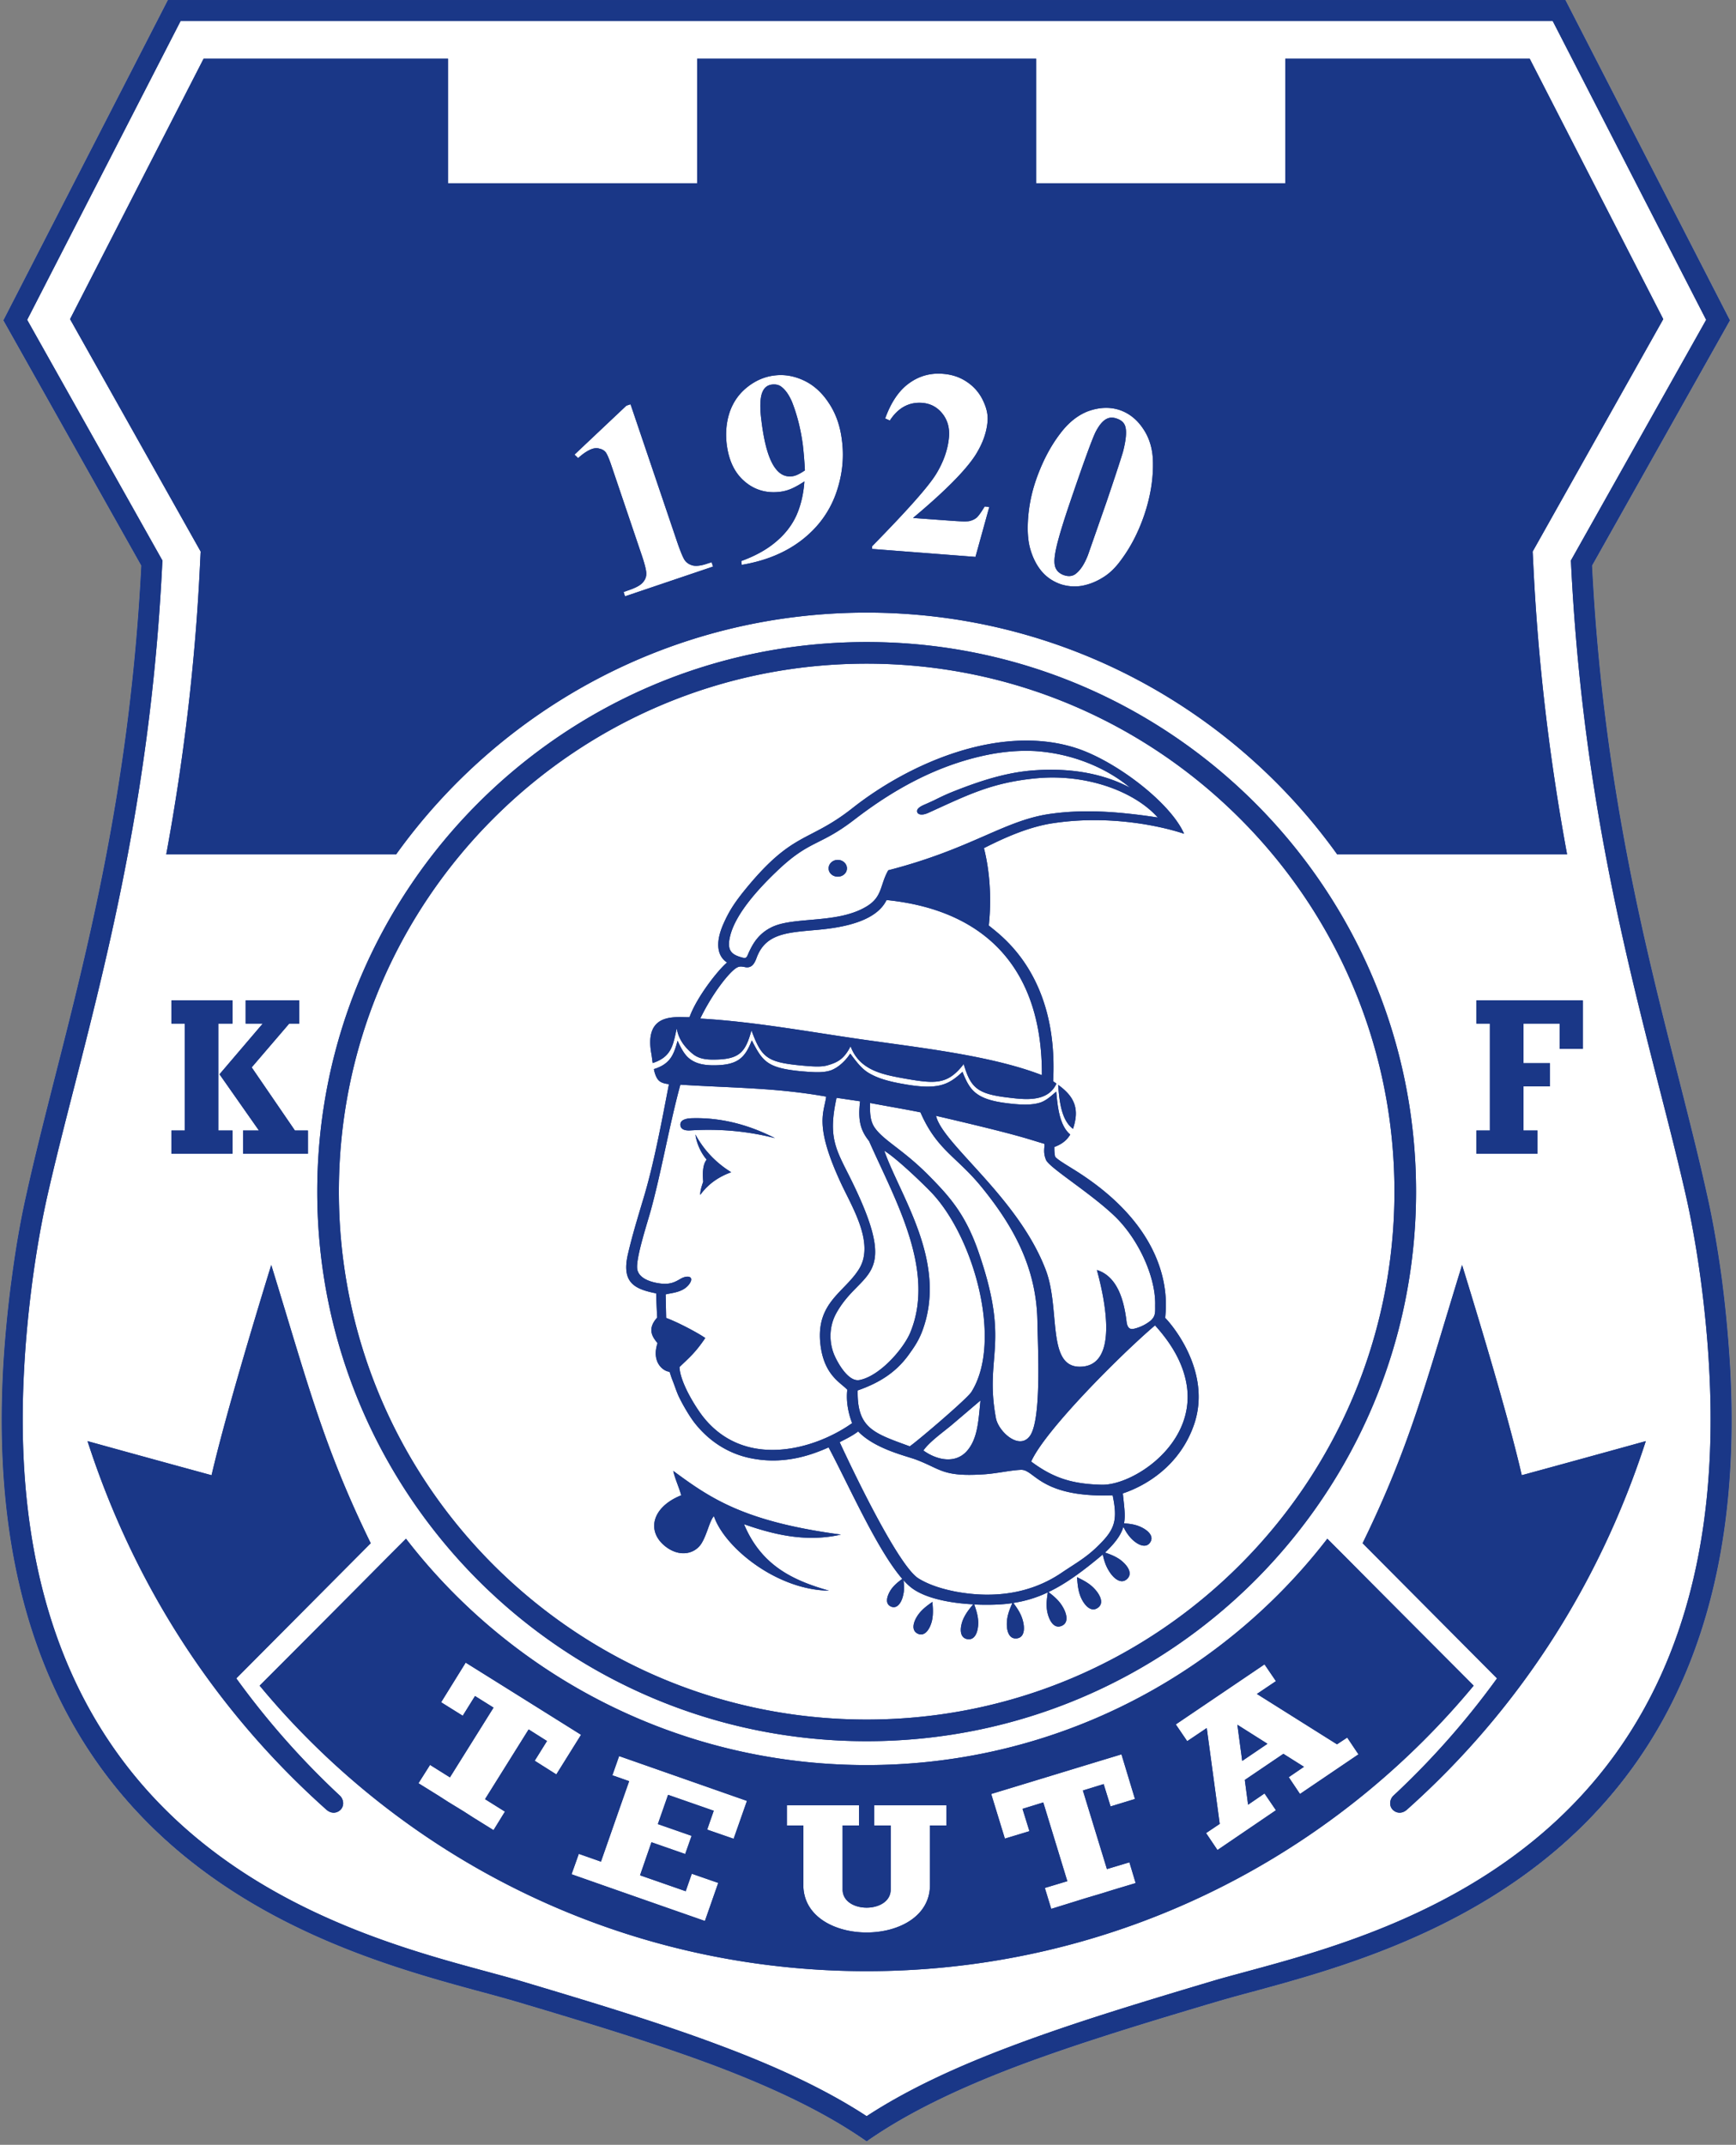
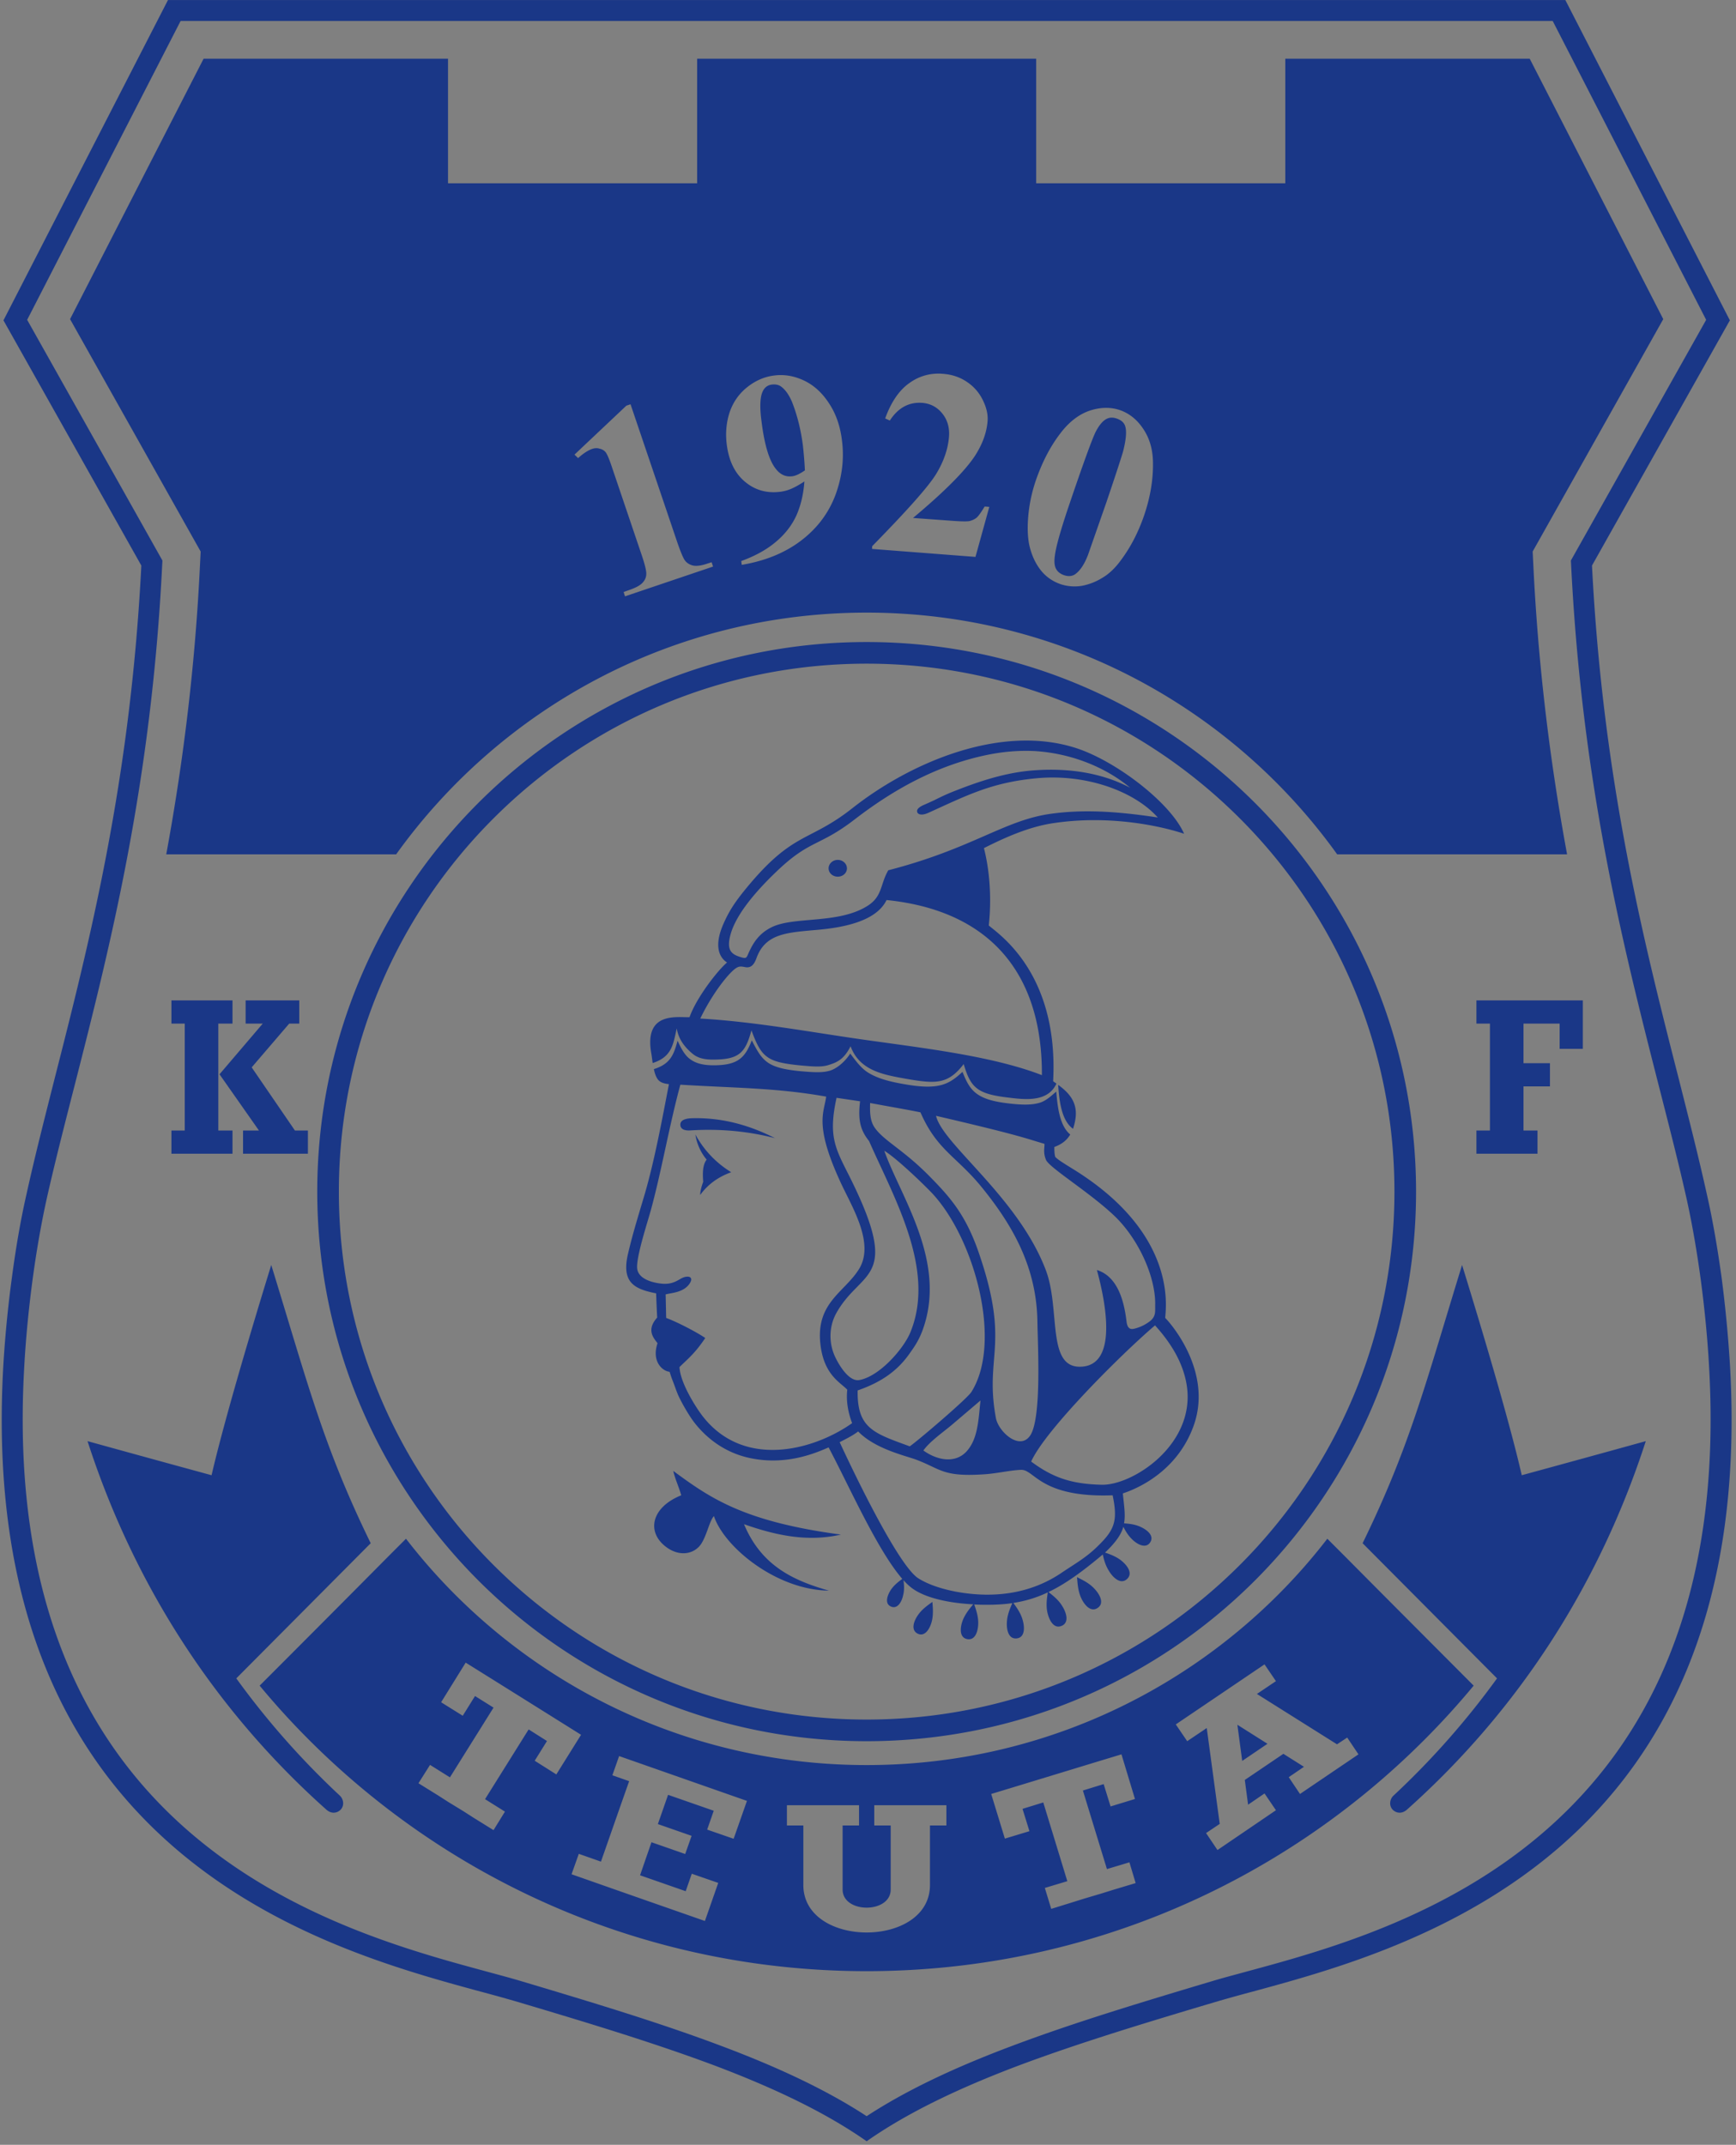
<svg xmlns="http://www.w3.org/2000/svg" width="285" height="352" fill="none">
  <rect width="100%" height="100%" fill="#808080" stroke="none" />
  <g clip-path="url(#a)">
-     <path fill="#fff" d="M117.374 339.009c9.542 3.607 18.062 7.611 24.906 12.41 6.844-4.799 15.364-8.803 24.906-12.41 10.082-3.777 21.356-7.185 33.028-10.65 1.591-.454 3.408-.965 5.453-1.505l.031-.009c25.83-7.018 82.864-22.516 78.322-102.654-.255-4.317-.71-9.372-1.391-14.569-.625-4.487-1.392-9.116-2.386-13.489-1.3-5.889-2.773-11.704-4.327-17.838l-.33-1.303c-5.709-22.379-12.439-48.819-14.228-84.176l22.634-40.241L256.984.008H27.576L.568 52.575l11.317 20.12 11.317 20.121c-1.789 35.357-8.52 61.797-14.228 84.176-1.675 6.617-3.266 12.836-4.657 19.141-.994 4.373-1.761 9.002-2.357 13.489a194.316 194.316 0 0 0-1.42 14.569c-4.542 80.138 52.492 95.636 78.321 102.654l.032.009c2.045.54 3.862 1.051 5.453 1.505 11.672 3.465 22.946 6.873 33.028 10.65Z" />
-     <path fill="#1A3787" fill-rule="evenodd" d="m60.86 253.272-22.067 22.179a132.45 132.45 0 0 0 17.011 19.255c.597.568.767 1.619.114 2.3-.568.568-1.505.739-2.357-.028-18.374-16.386-31.608-37.032-39.191-60.462a5315.53 5315.53 0 0 0 20.362 5.595c2.102-9.06 6.617-24.196 9.798-34.505 5.964 19.34 8.52 29.677 16.33 45.666Zm181.527-89.089h17.466v7.952h-3.806v-4.146h-5.935v6.503h4.345v3.806h-4.345v7.242h2.3v3.805H242.387v-3.805h2.215v-17.551h-2.215v-3.806Zm-214.243 0h10.025v3.806h-2.33v17.551h2.33v3.805H28.144v-3.805h2.186v-17.551h-2.186v-3.806Zm7.895 12.127 6.475 9.23H39.9v3.805h10.65v-3.805h-2.13l-7.1-10.366 6.162-7.185h1.648v-3.806h-8.804v3.806h2.811l-7.1 8.321Zm83.323-18.346c-1.363 1.108-4.97 5.623-6.163 8.974-1.988.085-7.497-.994-6.276 5.936.085.454.142 1.022.227 1.59 3.152-1.022 3.351-3.01 3.948-5.68.312 1.789 1.278 3.039 2.556 4.118.795.682 1.817.994 3.322.994 4.459.028 5.396-1.193 6.39-4.799 1.647 4.458 2.528 5.225 8.122 5.765 2.13.198 3.493.284 4.572-.086 1.477-.454 2.528-.994 3.579-3.067 1.477 4.005 5.367 4.658 8.946 5.311 5.026.88 7.014.994 9.627-2.386 1.164 3.976 2.3 4.913 7.412 5.51 2.755.341 6.418.738 7.81-2.301-.171-.142-.369-.255-.54-.397.937-17.778-9.002-24.168-10.564-25.559.511-4.771.085-9.23-.795-12.695 3.862-1.959 7.696-3.578 11.53-4.118 9.457-1.391 17.948.625 21.327 1.761-2.243-5.14-11.302-12.013-17.806-14.086-12.382-3.947-27.15 2.414-36.606 9.855-7.441 5.878-9.855 3.606-18.204 14.086-1.278 1.647-2.13 2.925-3.039 4.998-1.505 3.465-.738 5.396.625 6.276Zm-12.013 17.494c.113.625.312 1.193.596 1.619.398.596 1.108.766 1.875.852-1.165 6.02-2.471 13.148-4.232 18.914-.88 2.953-1.789 5.907-2.499 8.974-1.079 4.686 1.051 5.736 4.629 6.446.057 1.704.114 2.869.17 3.976-1.817 2.017-.596 3.351.057 4.203-1.022 3.067.881 4.601 1.96 4.686.085.114.142.455.454 1.278.398.994.625 1.761 1.023 2.67.653 1.391 1.874 3.493 2.754 4.572 2.017 2.527 4.97 4.771 8.889 5.623 5.339 1.164 9.855-.312 13.007-1.732 3.294 6.191 7.98 16.84 12.098 21.583-.568.426-1.306.965-1.874 1.789-.625.966-1.051 2.3.028 2.755 1.051.454 1.761-.767 1.988-1.875.227-.908.142-1.76.057-2.442.369.398.71.738 1.051 1.022 2.186 1.875 6.446 2.727 10.394 2.926-.54.653-1.25 1.476-1.704 2.584-.483 1.25-.597 2.868.71 3.124 1.335.255 1.817-1.307 1.817-2.67 0-1.192-.397-2.243-.653-3.01 2.386.114 4.658.028 6.248-.227-.312.767-.795 1.789-.88 2.982-.114 1.335.227 2.953 1.59 2.811 1.363-.142 1.363-1.789.966-3.095-.341-1.165-1.023-2.045-1.506-2.727 1.988-.312 3.806-.852 5.652-1.732-.114.852-.313 1.96-.085 3.181.284 1.363 1.05 2.84 2.328 2.329 1.307-.512.852-2.13.114-3.295-.653-1.051-1.562-1.732-2.244-2.272 2.755-1.306 5.538-3.322 8.918-6.162.17.795.426 1.76.994 2.669.71 1.193 1.959 2.301 2.982 1.363 1.022-.937.056-2.272-1.051-3.124-.852-.624-1.789-.965-2.556-1.221 1.761-1.675 2.641-2.953 3.01-4.231.313.625.739 1.363 1.392 2.016.909.909 2.3 1.619 3.01.54s-.483-2.073-1.675-2.585c-.909-.397-1.846-.482-2.613-.539.255-1.392 0-2.869-.199-4.913 3.777-1.25 9.372-4.544 11.701-11.332 2.925-8.604-3.607-16.329-4.743-17.465 0-1.193 2.385-13.632-15.165-24.452-1.42-.88-2.499-1.533-2.897-1.988-.142-.539-.142-1.107-.142-1.618.994-.37 1.931-.909 2.613-2.045-1.846-1.505-2.102-4.913-2.301-7.043-.852.738-1.618 1.448-2.584 1.789-1.221.398-2.755.454-5.311.142-5.367-.625-6.304-2.187-7.497-5.169-2.215 2.045-3.862 3.039-9.57 2.017-2.67-.455-4.402-.994-5.794-1.818-1.221-.71-2.13-1.959-3.067-3.209-.625 1.022-1.903 2.329-3.238 2.783-1.249.398-2.669.313-4.969.114-5.481-.54-6.191-1.647-7.952-5.055-1.136 2.925-2.329 4.118-6.447 4.089-1.732-.028-2.953-.369-3.947-1.221-.71-.625-1.25-1.619-1.789-2.812-.597 2.159-1.108 3.806-3.891 4.658Zm68.811 9.798c.114-.341.227-.739.313-1.165.624-2.925-.767-4.6-2.755-6.049.17 2.414.483 5.822 2.442 7.214Zm-60.149 5.055c-.966-1.136-1.648-2.67-1.846-4.118 1.391 2.556 3.351 4.629 5.878 6.191-2.13.767-3.834 1.988-5.083 3.72-.029-.653.284-1.59.483-2.158-.114-1.477-.086-2.783.568-3.635Zm-2.528-4.8c4.771-.284 9.343.142 13.745 1.278-3.635-1.846-8.235-3.436-13.716-3.266-.71.029-1.875.199-1.818 1.108.057.909 1.136.937 1.789.88Zm63.33 73.327c.085.852.114 2.073.625 3.294.54 1.25 1.619 2.528 2.755 1.761 1.164-.767.369-2.244-.597-3.238-.908-.937-2.016-1.419-2.783-1.817Zm-23.741 4.061c.056.795.198 1.931-.086 3.152-.312 1.25-1.136 2.613-2.3 2.073-1.193-.568-.71-2.044.057-3.123.71-.994 1.675-1.619 2.329-2.102Zm-15.535-121.776c.824 0 1.505.625 1.505 1.392 0 .767-.681 1.363-1.505 1.363-.823 0-1.505-.596-1.505-1.363s.682-1.392 1.505-1.392Zm-25.701 104.282c-4.885 1.96-5.765 5.992-2.499 8.463 2.329 1.761 4.828 1.136 5.878-.653.909-1.534 1.25-3.55 1.988-4.402 1.704 5.112 10.253 12.126 18.886 12.24-6.049-1.704-11.133-4.203-13.944-10.905 5.254 1.846 10.422 2.953 15.903 1.704-15.96-2.13-21.469-5.992-27.518-10.451.255 1.221.994 2.811 1.306 4.004Zm11.274-89.457c.568-1.165 1.449-2.698 3.465-3.721 3.607-1.874 10.82-.539 15.648-3.436 2.698-1.59 2.215-3.55 3.607-5.964 13.887-3.578 19.084-8.264 26.809-9.286 5.026-.682 10.337-.455 17.437.625-3.806-4.26-11.616-7.185-19.823-6.447-7.412.682-11.388 2.755-17.778 5.651-1.107.512-1.704.313-1.874-.028-.142-.341 0-.767 1.022-1.221a70.57 70.57 0 0 0 1.761-.795c1.25-.625 2.215-1.08 3.55-1.591 5.112-2.016 9.116-3.067 13.035-3.322 4.118-.284 10.082-.029 15.563 2.868-3.578-3.01-9.145-5.623-15.705-6.021-2.329-.113-4.799.057-7.44.568-8.776 1.733-16.046 6.021-22.038 10.622-5.907 4.572-7.356 3.265-12.95 8.661-2.783 2.67-6.617 6.788-7.526 10.48-.568 2.272.142 3.01 1.647 3.464 1.221.398.994.057 1.59-1.107Zm-.88 2.754c-.596-.113-.88-.113-1.278.114-1.164.653-3.947 4.118-5.992 8.349 9.57.54 19.368 2.471 28.882 3.749 8.69 1.221 19.453 2.528 27.206 5.538.085-16.841-8.69-27.036-25.502-28.74-1.647 3.408-6.816 4.487-11.275 4.885-4.97.454-8.605.539-10.081 4.657-.426 1.164-.966 1.676-1.96 1.448Zm29.365 79.348c2.073 1.505 5.112 2.272 7.071.17 1.875-2.045 1.96-5.112 2.301-8.378l-4.772 4.061c-1.476 1.222-3.635 2.755-4.6 4.147Zm-10.394-57.31-3.863-.568c-1.448 6.589-.085 8.463 2.329 13.319 8.406 17.012 1.619 14.683-2.442 22.152-1.051 1.988-1.221 4.544-.199 6.872.653 1.449 2.329 4.289 4.061 3.976 3.323-.625 7.214-5.083 8.349-7.781 4.26-10.281-2.612-22.009-6.759-31.438-1.448-1.818-1.845-3.436-1.476-6.532Zm8.15 56.628c.881-.539 9.457-7.81 10.139-8.946 5.112-8.179.511-25.104-6.447-32.573-1.59-1.676-5.964-5.851-7.866-6.987 2.612 7.469 10.479 18.318 6.219 29.621-.596 1.562-1.306 2.584-2.016 3.578-2.045 2.954-4.743 4.799-8.577 6.134-.113 6.22 2.641 7.015 8.548 9.173Zm-6.503-56.344c-.057 1.761.028 3.067.823 4.146 1.506 2.074 4.63 3.55 8.719 7.668 3.493 3.522 6.106 6.418 8.264 12.666 5.282 15.279.937 16.869 2.84 27.207.426 2.3 3.976 5.481 5.68 2.811 1.846-2.982 1.193-14.654 1.136-18.743-.171-8.889-4.061-15.705-9.201-22.01-4.09-4.998-7.299-6.02-9.997-12.211-1.732-.369-5.85-1.079-8.264-1.534Zm37.231 27.405c3.55 1.108 4.487 5.396 4.856 8.378.171 1.591.938 1.363 1.619 1.165a6.858 6.858 0 0 0 2.301-1.193c.965-.824.766-1.562.795-2.812 0-4.629-2.812-10.678-6.646-14.37-4.032-3.862-10.706-7.923-11.274-9.229-.511-1.222-.227-1.988-.256-2.642-2.868-.823-3.635-1.306-17.806-4.6 1.079 4.657 13.461 13.347 18.005 25.275 2.442 6.361.142 15.847 5.538 15.904 6.958.056 3.805-12.411 2.868-15.876Zm-67.022 2.443c-1.051 1.278-2.84 1.306-3.777 1.562l.085 3.862c1.931.71 5.197 2.442 6.418 3.294-1.675 2.499-2.754 3.323-4.231 4.771.114 2.528 2.584 6.475 3.805 8.066 6.845 8.775 18.375 5.509 24.537 1.136-.596-1.562-1.022-3.493-.795-5.481-1.079-1.193-3.891-2.386-4.43-7.64-.682-6.759 4.089-8.406 6.418-12.268 2.442-4.118-1.079-9.883-2.868-13.66-4.658-9.883-2.925-11.871-2.585-14.541-8.264-1.476-15.477-1.42-23.94-1.959-1.789 6.588-3.039 13.887-4.743 20.22-.511 1.988-2.641 8.293-2.328 10.082.284 1.562 2.357 2.187 4.032 2.357 1.846.17 2.641-.625 3.408-.966 1.051-.454 1.988-.085.994 1.165Zm56.231 28.995c3.549 2.641 6.617 3.692 11.586 3.806 5.027.113 15.222-6.447 14.001-15.989-.568-4.317-3.095-7.781-5.254-10.167-5.566 4.743-18.033 17.182-20.333 22.35Zm-31.438-3.18c2.811 6.077 9.769 20.362 12.921 22.35 1.818 1.136 4.118 1.789 6.163 2.186 6.475 1.193 12.41.228 17.295-3.067 2.386-1.618 4.146-2.527 6.276-4.685 2.499-2.5 3.011-3.976 2.159-8.066-9.969.369-12.297-2.925-13.973-3.862-.369-.227-.738-.341-1.164-.313-1.789.086-4.033.625-6.106.739-6.702.426-6.929-.881-11.019-2.414-1.647-.625-6.731-1.732-9.514-4.629-.795.596-1.476.965-3.038 1.761Zm4.43-131.318c24.906 0 47.455 10.11 63.784 26.439 16.302 16.302 26.412 38.85 26.412 63.757 0 24.906-10.11 47.455-26.412 63.784-16.329 16.33-38.878 26.411-63.784 26.411s-47.455-10.081-63.785-26.411c-16.3-16.329-26.41-38.878-26.41-63.784 0-24.907 10.11-47.455 26.41-63.757 16.33-16.329 38.879-26.439 63.785-26.439Zm61.257 28.939c-15.676-15.677-37.317-25.389-61.257-25.389-23.941 0-45.58 9.712-61.257 25.389-15.705 15.676-25.389 37.344-25.389 61.257 0 23.94 9.684 45.609 25.389 61.285 15.676 15.676 37.316 25.36 61.257 25.36 23.94 0 45.581-9.684 61.257-25.36 15.705-15.676 25.389-37.345 25.389-61.285 0-23.913-9.684-45.581-25.389-61.257ZM29.649 3.444 4.459 52.49l22.208 39.504-.029.483c-1.76 36.01-8.548 62.762-14.313 85.367-1.732 6.759-3.38 13.178-4.686 19.028-.937 4.26-1.704 8.775-2.3 13.206-.682 5.111-1.136 10.053-1.363 14.313-4.402 77.388 50.834 92.382 75.797 99.141 2.073.568 3.92 1.051 5.538 1.534 11.7 3.493 23.032 6.901 33.256 10.763 8.917 3.351 16.982 7.072 23.713 11.473 6.73-4.401 14.796-8.122 23.713-11.473 10.224-3.862 21.555-7.27 33.256-10.763 1.618-.483 3.464-.966 5.537-1.534 24.963-6.759 80.2-21.753 75.798-99.141-.227-4.26-.682-9.202-1.363-14.313-.597-4.431-1.363-8.946-2.301-13.206-1.306-5.85-2.953-12.269-4.685-19.028-5.765-22.605-12.553-49.357-14.314-85.367l-.028-.483 22.208-39.503-25.19-49.046H29.649ZM142.28 351.42c-6.844-4.799-15.364-8.803-24.906-12.41-10.082-3.777-21.356-7.185-33.028-10.65-1.59-.454-3.408-.965-5.453-1.505C53.078 319.839-4.004 304.362.54 224.191c.255-4.317.71-9.372 1.42-14.569.596-4.487 1.363-9.116 2.357-13.489 1.391-6.305 2.982-12.524 4.657-19.141 5.708-22.379 12.439-48.819 14.228-84.176l-11.317-20.12L.568 52.575 27.576.008h229.408l27.008 52.567-22.634 40.241c1.789 35.357 8.519 61.797 14.228 84.176 1.675 6.617 3.266 12.836 4.657 19.141.994 4.373 1.761 9.002 2.386 13.489a209.326 209.326 0 0 1 1.391 14.569c4.544 80.171-52.538 95.648-78.353 102.663-2.045.54-3.862 1.051-5.453 1.505-11.672 3.465-22.946 6.873-33.028 10.65-9.542 3.607-18.062 7.611-24.906 12.41ZM33.426 9.635l-21.924 42.74 21.441 38.141-.114 2.272c-.766 15.96-2.64 31.722-5.537 47.427h37.742c17.238-24.026 45.41-39.674 77.246-39.674 31.835 0 60.007 15.648 77.246 39.674h37.742c-2.897-15.705-4.771-31.467-5.538-47.427l-.113-2.272 21.441-38.14-21.924-42.74h-40.128v20.447h-40.895V9.634h-55.662v20.447H73.554V9.636H33.426Zm70.089 56.713 7.611 22.464c.568 1.676 1.022 2.755 1.306 3.152.313.426.767.71 1.335.852.568.114 1.392.029 2.414-.34l.653-.2.227.71-14.455 4.885-.227-.71.71-.255c1.193-.398 1.96-.795 2.386-1.25.397-.426.624-.909.624-1.448.029-.54-.255-1.676-.852-3.408l-4.827-14.256c-.427-1.278-.767-2.045-.995-2.33a1.67 1.67 0 0 0-.965-.567c-.398-.142-.824-.114-1.25.028-.71.256-1.448.739-2.3 1.505l-.596-.568 8.519-8.036.682-.228Zm18.261 26.355-.086-.625c2.272-.824 4.175-1.874 5.652-3.124 1.505-1.25 2.641-2.698 3.408-4.373.738-1.676 1.164-3.522 1.306-5.567-.823.54-1.533.938-2.13 1.193a6.7 6.7 0 0 1-1.902.511c-2.159.256-4.09-.284-5.709-1.647-1.675-1.391-2.669-3.436-3.01-6.162-.227-1.875-.057-3.664.511-5.34.597-1.675 1.562-3.01 2.897-4.06 1.335-1.051 2.783-1.676 4.345-1.875 1.675-.227 3.323.057 4.941.824 1.619.766 2.982 2.016 4.09 3.72 1.136 1.704 1.846 3.72 2.13 6.077.397 3.01.028 5.993-1.051 8.946-1.108 2.954-2.953 5.453-5.623 7.498-2.641 2.016-5.879 3.35-9.769 4.004Zm10.365-15.506a65.337 65.337 0 0 0-.34-4.175c-.341-2.584-.938-4.941-1.79-7.1-.511-1.164-1.107-2.016-1.846-2.527-.397-.256-.851-.341-1.419-.284-.71.085-1.222.454-1.534 1.136-.426.88-.511 2.527-.199 4.856.483 3.92 1.278 6.56 2.414 7.923.71.88 1.59 1.278 2.641 1.136.54-.056 1.25-.397 2.073-.965Zm28.002 14.2L143.16 90.09l.029-.454c5.708-5.822 9.201-9.741 10.479-11.814 1.25-2.045 1.96-4.09 2.13-6.135.113-1.505-.256-2.783-1.108-3.834-.852-1.05-1.931-1.618-3.266-1.732-2.186-.17-3.975.795-5.339 2.897l-.766-.341c.965-2.67 2.272-4.6 3.947-5.793 1.647-1.193 3.522-1.704 5.538-1.534 1.477.114 2.783.54 3.947 1.335a7.45 7.45 0 0 1 2.613 3.01c.597 1.221.852 2.357.767 3.408-.142 1.874-.824 3.749-2.016 5.623-1.619 2.5-5.027 5.936-10.224 10.28l6.248.455c1.533.114 2.527.142 3.01.057.454-.114.852-.284 1.193-.568.312-.284.738-.88 1.306-1.818l.767.057-2.272 8.207Zm27.689-6.816c-.937 2.726-2.187 5.168-3.749 7.27-.937 1.306-1.959 2.3-3.067 2.953a9.776 9.776 0 0 1-3.379 1.335 7.323 7.323 0 0 1-3.493-.256c-1.307-.454-2.386-1.192-3.238-2.243-.823-1.022-1.448-2.3-1.846-3.834-.284-1.136-.397-2.528-.312-4.203a24.8 24.8 0 0 1 1.278-6.674c1.022-2.982 2.357-5.594 4.033-7.781 1.391-1.846 2.981-3.096 4.742-3.72 1.761-.597 3.437-.654 4.998-.142 1.591.54 2.897 1.59 3.92 3.152 1.022 1.533 1.533 3.35 1.562 5.396.056 2.84-.426 5.736-1.449 8.747Zm-6.191-2.159c1.619-4.77 2.528-7.582 2.755-8.406.483-1.931.596-3.294.312-4.118-.199-.568-.653-.965-1.42-1.221-.596-.199-1.107-.17-1.533.028-.682.313-1.278 1.023-1.875 2.159-.568 1.136-2.073 5.254-4.487 12.382-1.306 3.89-2.044 6.532-2.215 7.952-.142 1.022-.057 1.76.227 2.215.256.454.71.795 1.307.994.681.227 1.278.17 1.761-.142.823-.568 1.533-1.62 2.129-3.153l3.039-8.69ZM95.393 284.71c-6.305-3.948-12.61-7.895-18.942-11.843l-4.033 6.504 3.55 2.215 2.016-3.238 3.039 1.903-7.157 11.445-3.266-2.045-1.902 3.01 3.294 2.045 1.59 1.022 2.556 1.562 1.59 1.023 3.295 2.045 1.874-3.039-3.266-2.045 7.157-11.445 3.01 1.903-2.016 3.237 3.55 2.244 4.06-6.503Zm67.334 9.712c7.128-2.158 14.257-4.345 21.385-6.503l2.215 7.327-4.004 1.221-1.136-3.664-3.408 1.051 3.947 12.893 3.692-1.107 1.023 3.408-3.692 1.107-1.818.568-2.868.852-1.818.568-3.663 1.136-1.051-3.436 3.692-1.108-3.948-12.921-3.407 1.05 1.136 3.664-4.033 1.221-2.244-7.327Zm32.177-8.662 3.209-2.158 2.13 15.733-2.244 1.505 1.874 2.783 9.599-6.531-1.874-2.755-2.698 1.846-.539-4.061 6.333-4.289 3.379 2.13-2.499 1.704 1.846 2.755 9.599-6.503-1.846-2.755-1.676 1.108-13.149-8.265 3.124-2.101-1.874-2.755-14.569 9.855 1.875 2.754Zm8.235-2.698 4.942 3.124-4.146 2.812-.796-5.936Zm-64.807 16.529v10.507c0 3.976 7.895 3.976 7.895 0v-10.507h-2.698v-3.323h11.843v3.323h-2.698v9.769c0 10.394-20.788 10.394-20.788 0v-9.769h-2.698v-3.323h11.842v3.323h-2.698Zm-36.691-11.388 20.987 7.355-2.187 6.219-4.345-1.505 1.079-3.095-7.497-2.613-1.676 4.8 5.538 1.931-1.051 2.982-5.538-1.932-1.874 5.425 7.497 2.612.086-.255.908-2.613 4.345 1.505-2.186 6.248a9921.8 9921.8 0 0 1-21.896-7.668l1.193-3.351 3.635 1.278 3.038-8.69 1.591-4.515-2.755-.966 1.108-3.152ZM223.7 253.272l22.067 22.179a132.504 132.504 0 0 1-17.012 19.255c-.596.568-.766 1.619-.113 2.3.568.568 1.505.739 2.357-.028 18.374-16.386 31.608-37.032 39.191-60.462a5366.282 5366.282 0 0 1-20.362 5.595c-2.074-9.06-6.617-24.196-9.798-34.505-5.964 19.34-8.52 29.677-16.33 45.666Zm-81.42 70.231c35.726 0 68.073-14.484 91.474-37.885a128.85 128.85 0 0 0 8.179-8.974c-7.072-7.1-14.172-14.199-21.243-21.328l-2.783-2.783a95.468 95.468 0 0 1-8.065 9.173c-17.296 17.295-41.179 27.973-67.562 27.973-26.383 0-50.267-10.678-67.562-27.973a95.444 95.444 0 0 1-8.065-9.173l-2.783 2.783a7441.896 7441.896 0 0 1-21.243 21.328 128.6 128.6 0 0 0 8.18 8.974c23.428 23.401 55.747 37.885 91.473 37.885Z" clip-rule="evenodd" />
    <path fill="#1A3787" fill-rule="evenodd" d="m60.86 253.272-22.067 22.179a132.45 132.45 0 0 0 17.011 19.255c.597.568.767 1.619.114 2.3-.568.568-1.505.739-2.357-.028-18.374-16.386-31.608-37.032-39.191-60.462a5315.53 5315.53 0 0 0 20.362 5.595c2.102-9.06 6.617-24.196 9.798-34.505 5.964 19.34 8.52 29.677 16.33 45.666Zm181.527-89.089h17.466v7.952h-3.806v-4.146h-5.935v6.503h4.345v3.806h-4.345v7.242h2.3v3.805H242.387v-3.805h2.215v-17.551h-2.215v-3.806Zm-214.243 0h10.025v3.806h-2.33v17.551h2.33v3.805H28.144v-3.805h2.186v-17.551h-2.186v-3.806Zm7.895 12.127 6.475 9.23H39.9v3.805h10.65v-3.805h-2.13l-7.1-10.366 6.162-7.185h1.648v-3.806h-8.804v3.806h2.811l-7.1 8.321Zm83.323-18.346c-1.363 1.108-4.97 5.623-6.163 8.974-1.988.085-7.497-.994-6.276 5.936.085.454.142 1.022.227 1.59 3.152-1.022 3.351-3.01 3.948-5.68.312 1.789 1.278 3.039 2.556 4.118.795.682 1.817.994 3.322.994 4.459.028 5.396-1.193 6.39-4.799 1.647 4.458 2.528 5.225 8.122 5.765 2.13.198 3.493.284 4.572-.086 1.477-.454 2.528-.994 3.579-3.067 1.477 4.005 5.367 4.658 8.946 5.311 5.026.88 7.014.994 9.627-2.386 1.164 3.976 2.3 4.913 7.412 5.51 2.755.341 6.418.738 7.81-2.301-.171-.142-.369-.255-.54-.397.937-17.778-9.002-24.168-10.564-25.559.511-4.771.085-9.23-.795-12.695 3.862-1.959 7.696-3.578 11.53-4.118 9.457-1.391 17.948.625 21.327 1.761-2.243-5.14-11.302-12.013-17.806-14.086-12.382-3.947-27.15 2.414-36.606 9.855-7.441 5.878-9.855 3.606-18.204 14.086-1.278 1.647-2.13 2.925-3.039 4.998-1.505 3.465-.738 5.396.625 6.276Zm-12.013 17.494c.113.625.312 1.193.596 1.619.398.596 1.108.766 1.875.852-1.165 6.02-2.471 13.148-4.232 18.914-.88 2.953-1.789 5.907-2.499 8.974-1.079 4.686 1.051 5.736 4.629 6.446.057 1.704.114 2.869.17 3.976-1.817 2.017-.596 3.351.057 4.203-1.022 3.067.881 4.601 1.96 4.686.085.114.142.455.454 1.278.398.994.625 1.761 1.023 2.67.653 1.391 1.874 3.493 2.754 4.572 2.017 2.527 4.97 4.771 8.889 5.623 5.339 1.164 9.855-.312 13.007-1.732 3.294 6.191 7.98 16.84 12.098 21.583-.568.426-1.306.965-1.874 1.789-.625.966-1.051 2.3.028 2.755 1.051.454 1.761-.767 1.988-1.875.227-.908.142-1.76.057-2.442.369.398.71.738 1.051 1.022 2.186 1.875 6.446 2.727 10.394 2.926-.54.653-1.25 1.476-1.704 2.584-.483 1.25-.597 2.868.71 3.124 1.335.255 1.817-1.307 1.817-2.67 0-1.192-.397-2.243-.653-3.01 2.386.114 4.658.028 6.248-.227-.312.767-.795 1.789-.88 2.982-.114 1.335.227 2.953 1.59 2.811 1.363-.142 1.363-1.789.966-3.095-.341-1.165-1.023-2.045-1.506-2.727 1.988-.312 3.806-.852 5.652-1.732-.114.852-.313 1.96-.085 3.181.284 1.363 1.05 2.84 2.328 2.329 1.307-.512.852-2.13.114-3.295-.653-1.051-1.562-1.732-2.244-2.272 2.755-1.306 5.538-3.322 8.918-6.162.17.795.426 1.76.994 2.669.71 1.193 1.959 2.301 2.982 1.363 1.022-.937.056-2.272-1.051-3.124-.852-.624-1.789-.965-2.556-1.221 1.761-1.675 2.641-2.953 3.01-4.231.313.625.739 1.363 1.392 2.016.909.909 2.3 1.619 3.01.54s-.483-2.073-1.675-2.585c-.909-.397-1.846-.482-2.613-.539.255-1.392 0-2.869-.199-4.913 3.777-1.25 9.372-4.544 11.701-11.332 2.925-8.604-3.607-16.329-4.743-17.465 0-1.193 2.385-13.632-15.165-24.452-1.42-.88-2.499-1.533-2.897-1.988-.142-.539-.142-1.107-.142-1.618.994-.37 1.931-.909 2.613-2.045-1.846-1.505-2.102-4.913-2.301-7.043-.852.738-1.618 1.448-2.584 1.789-1.221.398-2.755.454-5.311.142-5.367-.625-6.304-2.187-7.497-5.169-2.215 2.045-3.862 3.039-9.57 2.017-2.67-.455-4.402-.994-5.794-1.818-1.221-.71-2.13-1.959-3.067-3.209-.625 1.022-1.903 2.329-3.238 2.783-1.249.398-2.669.313-4.969.114-5.481-.54-6.191-1.647-7.952-5.055-1.136 2.925-2.329 4.118-6.447 4.089-1.732-.028-2.953-.369-3.947-1.221-.71-.625-1.25-1.619-1.789-2.812-.597 2.159-1.108 3.806-3.891 4.658Zm68.811 9.798c.114-.341.227-.739.313-1.165.624-2.925-.767-4.6-2.755-6.049.17 2.414.483 5.822 2.442 7.214Zm-60.149 5.055c-.966-1.136-1.648-2.67-1.846-4.118 1.391 2.556 3.351 4.629 5.878 6.191-2.13.767-3.834 1.988-5.083 3.72-.029-.653.284-1.59.483-2.158-.114-1.477-.086-2.783.568-3.635Zm-2.528-4.8c4.771-.284 9.343.142 13.745 1.278-3.635-1.846-8.235-3.436-13.716-3.266-.71.029-1.875.199-1.818 1.108.057.909 1.136.937 1.789.88Zm63.33 73.327c.085.852.114 2.073.625 3.294.54 1.25 1.619 2.528 2.755 1.761 1.164-.767.369-2.244-.597-3.238-.908-.937-2.016-1.419-2.783-1.817Zm-23.741 4.061c.056.795.198 1.931-.086 3.152-.312 1.25-1.136 2.613-2.3 2.073-1.193-.568-.71-2.044.057-3.123.71-.994 1.675-1.619 2.329-2.102Zm-15.535-121.776c.824 0 1.505.625 1.505 1.392 0 .767-.681 1.363-1.505 1.363-.823 0-1.505-.596-1.505-1.363s.682-1.392 1.505-1.392Zm-25.701 104.282c-4.885 1.96-5.765 5.992-2.499 8.463 2.329 1.761 4.828 1.136 5.878-.653.909-1.534 1.25-3.55 1.988-4.402 1.704 5.112 10.253 12.126 18.886 12.24-6.049-1.704-11.133-4.203-13.944-10.905 5.254 1.846 10.422 2.953 15.903 1.704-15.96-2.13-21.469-5.992-27.518-10.451.255 1.221.994 2.811 1.306 4.004Zm11.274-89.457c.568-1.165 1.449-2.698 3.465-3.721 3.607-1.874 10.82-.539 15.648-3.436 2.698-1.59 2.215-3.55 3.607-5.964 13.887-3.578 19.084-8.264 26.809-9.286 5.026-.682 10.337-.455 17.437.625-3.806-4.26-11.616-7.185-19.823-6.447-7.412.682-11.388 2.755-17.778 5.651-1.107.512-1.704.313-1.874-.028-.142-.341 0-.767 1.022-1.221a70.57 70.57 0 0 0 1.761-.795c1.25-.625 2.215-1.08 3.55-1.591 5.112-2.016 9.116-3.067 13.035-3.322 4.118-.284 10.082-.029 15.563 2.868-3.578-3.01-9.145-5.623-15.705-6.021-2.329-.113-4.799.057-7.44.568-8.776 1.733-16.046 6.021-22.038 10.622-5.907 4.572-7.356 3.265-12.95 8.661-2.783 2.67-6.617 6.788-7.526 10.48-.568 2.272.142 3.01 1.647 3.464 1.221.398.994.057 1.59-1.107Zm-.88 2.754c-.596-.113-.88-.113-1.278.114-1.164.653-3.947 4.118-5.992 8.349 9.57.54 19.368 2.471 28.882 3.749 8.69 1.221 19.453 2.528 27.206 5.538.085-16.841-8.69-27.036-25.502-28.74-1.647 3.408-6.816 4.487-11.275 4.885-4.97.454-8.605.539-10.081 4.657-.426 1.164-.966 1.676-1.96 1.448Zm29.365 79.348c2.073 1.505 5.112 2.272 7.071.17 1.875-2.045 1.96-5.112 2.301-8.378l-4.772 4.061c-1.476 1.222-3.635 2.755-4.6 4.147Zm-10.394-57.31-3.863-.568c-1.448 6.589-.085 8.463 2.329 13.319 8.406 17.012 1.619 14.683-2.442 22.152-1.051 1.988-1.221 4.544-.199 6.872.653 1.449 2.329 4.289 4.061 3.976 3.323-.625 7.214-5.083 8.349-7.781 4.26-10.281-2.612-22.009-6.759-31.438-1.448-1.818-1.845-3.436-1.476-6.532Zm8.15 56.628c.881-.539 9.457-7.81 10.139-8.946 5.112-8.179.511-25.104-6.447-32.573-1.59-1.676-5.964-5.851-7.866-6.987 2.612 7.469 10.479 18.318 6.219 29.621-.596 1.562-1.306 2.584-2.016 3.578-2.045 2.954-4.743 4.799-8.577 6.134-.113 6.22 2.641 7.015 8.548 9.173Zm-6.503-56.344c-.057 1.761.028 3.067.823 4.146 1.506 2.074 4.63 3.55 8.719 7.668 3.493 3.522 6.106 6.418 8.264 12.666 5.282 15.279.937 16.869 2.84 27.207.426 2.3 3.976 5.481 5.68 2.811 1.846-2.982 1.193-14.654 1.136-18.743-.171-8.889-4.061-15.705-9.201-22.01-4.09-4.998-7.299-6.02-9.997-12.211-1.732-.369-5.85-1.079-8.264-1.534Zm37.231 27.405c3.55 1.108 4.487 5.396 4.856 8.378.171 1.591.938 1.363 1.619 1.165a6.858 6.858 0 0 0 2.301-1.193c.965-.824.766-1.562.795-2.812 0-4.629-2.812-10.678-6.646-14.37-4.032-3.862-10.706-7.923-11.274-9.229-.511-1.222-.227-1.988-.256-2.642-2.868-.823-3.635-1.306-17.806-4.6 1.079 4.657 13.461 13.347 18.005 25.275 2.442 6.361.142 15.847 5.538 15.904 6.958.056 3.805-12.411 2.868-15.876Zm-67.022 2.443c-1.051 1.278-2.84 1.306-3.777 1.562l.085 3.862c1.931.71 5.197 2.442 6.418 3.294-1.675 2.499-2.754 3.323-4.231 4.771.114 2.528 2.584 6.475 3.805 8.066 6.845 8.775 18.375 5.509 24.537 1.136-.596-1.562-1.022-3.493-.795-5.481-1.079-1.193-3.891-2.386-4.43-7.64-.682-6.759 4.089-8.406 6.418-12.268 2.442-4.118-1.079-9.883-2.868-13.66-4.658-9.883-2.925-11.871-2.585-14.541-8.264-1.476-15.477-1.42-23.94-1.959-1.789 6.588-3.039 13.887-4.743 20.22-.511 1.988-2.641 8.293-2.328 10.082.284 1.562 2.357 2.187 4.032 2.357 1.846.17 2.641-.625 3.408-.966 1.051-.454 1.988-.085.994 1.165Zm56.231 28.995c3.549 2.641 6.617 3.692 11.586 3.806 5.027.113 15.222-6.447 14.001-15.989-.568-4.317-3.095-7.781-5.254-10.167-5.566 4.743-18.033 17.182-20.333 22.35Zm-31.438-3.18c2.811 6.077 9.769 20.362 12.921 22.35 1.818 1.136 4.118 1.789 6.163 2.186 6.475 1.193 12.41.228 17.295-3.067 2.386-1.618 4.146-2.527 6.276-4.685 2.499-2.5 3.011-3.976 2.159-8.066-9.969.369-12.297-2.925-13.973-3.862-.369-.227-.738-.341-1.164-.313-1.789.086-4.033.625-6.106.739-6.702.426-6.929-.881-11.019-2.414-1.647-.625-6.731-1.732-9.514-4.629-.795.596-1.476.965-3.038 1.761Zm4.43-131.318c24.906 0 47.455 10.11 63.784 26.439 16.302 16.302 26.412 38.85 26.412 63.757 0 24.906-10.11 47.455-26.412 63.784-16.329 16.33-38.878 26.411-63.784 26.411s-47.455-10.081-63.785-26.411c-16.3-16.329-26.41-38.878-26.41-63.784 0-24.907 10.11-47.455 26.41-63.757 16.33-16.329 38.879-26.439 63.785-26.439Zm61.257 28.939c-15.676-15.677-37.317-25.389-61.257-25.389-23.941 0-45.58 9.712-61.257 25.389-15.705 15.676-25.389 37.344-25.389 61.257 0 23.94 9.684 45.609 25.389 61.285 15.676 15.676 37.316 25.36 61.257 25.36 23.94 0 45.581-9.684 61.257-25.36 15.705-15.676 25.389-37.345 25.389-61.285 0-23.913-9.684-45.581-25.389-61.257ZM29.649 3.444 4.459 52.49l22.208 39.504-.029.483c-1.76 36.01-8.548 62.762-14.313 85.367-1.732 6.759-3.38 13.178-4.686 19.028-.937 4.26-1.704 8.775-2.3 13.206-.682 5.111-1.136 10.053-1.363 14.313-4.402 77.388 50.834 92.382 75.797 99.141 2.073.568 3.92 1.051 5.538 1.534 11.7 3.493 23.032 6.901 33.256 10.763 8.917 3.351 16.982 7.072 23.713 11.473 6.73-4.401 14.796-8.122 23.713-11.473 10.224-3.862 21.555-7.27 33.256-10.763 1.618-.483 3.464-.966 5.537-1.534 24.963-6.759 80.2-21.753 75.798-99.141-.227-4.26-.682-9.202-1.363-14.313-.597-4.431-1.363-8.946-2.301-13.206-1.306-5.85-2.953-12.269-4.685-19.028-5.765-22.605-12.553-49.357-14.314-85.367l-.028-.483 22.208-39.503-25.19-49.046H29.649ZM142.28 351.42c-6.844-4.799-15.364-8.803-24.906-12.41-10.082-3.777-21.356-7.185-33.028-10.65-1.59-.454-3.408-.965-5.453-1.505C53.078 319.839-4.004 304.362.54 224.191c.255-4.317.71-9.372 1.42-14.569.596-4.487 1.363-9.116 2.357-13.489 1.391-6.305 2.982-12.524 4.657-19.141 5.708-22.379 12.439-48.819 14.228-84.176l-11.317-20.12L.568 52.575 27.576.008h229.408l27.008 52.567-22.634 40.241c1.789 35.357 8.519 61.797 14.228 84.176 1.675 6.617 3.266 12.836 4.657 19.141.994 4.373 1.761 9.002 2.386 13.489a209.326 209.326 0 0 1 1.391 14.569c4.544 80.171-52.538 95.648-78.353 102.663-2.045.54-3.862 1.051-5.453 1.505-11.672 3.465-22.946 6.873-33.028 10.65-9.542 3.607-18.062 7.611-24.906 12.41ZM33.426 9.635l-21.924 42.74 21.441 38.141-.114 2.272c-.766 15.96-2.64 31.722-5.537 47.427h37.742c17.238-24.026 45.41-39.674 77.246-39.674 31.835 0 60.007 15.648 77.246 39.674h37.742c-2.897-15.705-4.771-31.467-5.538-47.427l-.113-2.272 21.441-38.14-21.924-42.74h-40.128v20.447h-40.895V9.634h-55.662v20.447H73.554V9.636H33.426Zm70.089 56.713 7.611 22.464c.568 1.676 1.022 2.755 1.306 3.152.313.426.767.71 1.335.852.568.114 1.392.029 2.414-.34l.653-.2.227.71-14.455 4.885-.227-.71.71-.255c1.193-.398 1.96-.795 2.386-1.25.397-.426.624-.909.624-1.448.029-.54-.255-1.676-.852-3.408l-4.827-14.256c-.427-1.278-.767-2.045-.995-2.33a1.67 1.67 0 0 0-.965-.567c-.398-.142-.824-.114-1.25.028-.71.256-1.448.739-2.3 1.505l-.596-.568 8.519-8.036.682-.228Zm18.261 26.355-.086-.625c2.272-.824 4.175-1.874 5.652-3.124 1.505-1.25 2.641-2.698 3.408-4.373.738-1.676 1.164-3.522 1.306-5.567-.823.54-1.533.938-2.13 1.193a6.7 6.7 0 0 1-1.902.511c-2.159.256-4.09-.284-5.709-1.647-1.675-1.391-2.669-3.436-3.01-6.162-.227-1.875-.057-3.664.511-5.34.597-1.675 1.562-3.01 2.897-4.06 1.335-1.051 2.783-1.676 4.345-1.875 1.675-.227 3.323.057 4.941.824 1.619.766 2.982 2.016 4.09 3.72 1.136 1.704 1.846 3.72 2.13 6.077.397 3.01.028 5.993-1.051 8.946-1.108 2.954-2.953 5.453-5.623 7.498-2.641 2.016-5.879 3.35-9.769 4.004Zm10.365-15.506a65.337 65.337 0 0 0-.34-4.175c-.341-2.584-.938-4.941-1.79-7.1-.511-1.164-1.107-2.016-1.846-2.527-.397-.256-.851-.341-1.419-.284-.71.085-1.222.454-1.534 1.136-.426.88-.511 2.527-.199 4.856.483 3.92 1.278 6.56 2.414 7.923.71.88 1.59 1.278 2.641 1.136.54-.056 1.25-.397 2.073-.965Zm28.002 14.2L143.16 90.09l.029-.454c5.708-5.822 9.201-9.741 10.479-11.814 1.25-2.045 1.96-4.09 2.13-6.135.113-1.505-.256-2.783-1.108-3.834-.852-1.05-1.931-1.618-3.266-1.732-2.186-.17-3.975.795-5.339 2.897l-.766-.341c.965-2.67 2.272-4.6 3.947-5.793 1.647-1.193 3.522-1.704 5.538-1.534 1.477.114 2.783.54 3.947 1.335a7.45 7.45 0 0 1 2.613 3.01c.597 1.221.852 2.357.767 3.408-.142 1.874-.824 3.749-2.016 5.623-1.619 2.5-5.027 5.936-10.224 10.28l6.248.455c1.533.114 2.527.142 3.01.057.454-.114.852-.284 1.193-.568.312-.284.738-.88 1.306-1.818l.767.057-2.272 8.207Zm27.689-6.816c-.937 2.726-2.187 5.168-3.749 7.27-.937 1.306-1.959 2.3-3.067 2.953a9.776 9.776 0 0 1-3.379 1.335 7.323 7.323 0 0 1-3.493-.256c-1.307-.454-2.386-1.192-3.238-2.243-.823-1.022-1.448-2.3-1.846-3.834-.284-1.136-.397-2.528-.312-4.203a24.8 24.8 0 0 1 1.278-6.674c1.022-2.982 2.357-5.594 4.033-7.781 1.391-1.846 2.981-3.096 4.742-3.72 1.761-.597 3.437-.654 4.998-.142 1.591.54 2.897 1.59 3.92 3.152 1.022 1.533 1.533 3.35 1.562 5.396.056 2.84-.426 5.736-1.449 8.747Zm-6.191-2.159c1.619-4.77 2.528-7.582 2.755-8.406.483-1.931.596-3.294.312-4.118-.199-.568-.653-.965-1.42-1.221-.596-.199-1.107-.17-1.533.028-.682.313-1.278 1.023-1.875 2.159-.568 1.136-2.073 5.254-4.487 12.382-1.306 3.89-2.044 6.532-2.215 7.952-.142 1.022-.057 1.76.227 2.215.256.454.71.795 1.307.994.681.227 1.278.17 1.761-.142.823-.568 1.533-1.62 2.129-3.153l3.039-8.69ZM95.393 284.71c-6.305-3.948-12.61-7.895-18.942-11.843l-4.033 6.504 3.55 2.215 2.016-3.238 3.039 1.903-7.157 11.445-3.266-2.045-1.902 3.01 3.294 2.045 1.59 1.022 2.556 1.562 1.59 1.023 3.295 2.045 1.874-3.039-3.266-2.045 7.157-11.445 3.01 1.903-2.016 3.237 3.55 2.244 4.06-6.503Zm67.334 9.712c7.128-2.158 14.257-4.345 21.385-6.503l2.215 7.327-4.004 1.221-1.136-3.664-3.408 1.051 3.947 12.893 3.692-1.107 1.023 3.408-3.692 1.107-1.818.568-2.868.852-1.818.568-3.663 1.136-1.051-3.436 3.692-1.108-3.948-12.921-3.407 1.05 1.136 3.664-4.033 1.221-2.244-7.327Zm32.177-8.662 3.209-2.158 2.13 15.733-2.244 1.505 1.874 2.783 9.599-6.531-1.874-2.755-2.698 1.846-.539-4.061 6.333-4.289 3.379 2.13-2.499 1.704 1.846 2.755 9.599-6.503-1.846-2.755-1.676 1.108-13.149-8.265 3.124-2.101-1.874-2.755-14.569 9.855 1.875 2.754Zm8.235-2.698 4.942 3.124-4.146 2.812-.796-5.936Zm-64.807 16.529v10.507c0 3.976 7.895 3.976 7.895 0v-10.507h-2.698v-3.323h11.843v3.323h-2.698v9.769c0 10.394-20.788 10.394-20.788 0v-9.769h-2.698v-3.323h11.842v3.323h-2.698Zm-36.691-11.388 20.987 7.355-2.187 6.219-4.345-1.505 1.079-3.095-7.497-2.613-1.676 4.8 5.538 1.931-1.051 2.982-5.538-1.932-1.874 5.425 7.497 2.612.086-.255.908-2.613 4.345 1.505-2.186 6.248a9921.8 9921.8 0 0 1-21.896-7.668l1.193-3.351 3.635 1.278 3.038-8.69 1.591-4.515-2.755-.966 1.108-3.152ZM223.7 253.272l22.067 22.179a132.504 132.504 0 0 1-17.012 19.255c-.596.568-.766 1.619-.113 2.3.568.568 1.505.739 2.357-.028 18.374-16.386 31.608-37.032 39.191-60.462a5366.282 5366.282 0 0 1-20.362 5.595c-2.074-9.06-6.617-24.196-9.798-34.505-5.964 19.34-8.52 29.677-16.33 45.666Zm-81.42 70.231c35.726 0 68.073-14.484 91.474-37.885a128.85 128.85 0 0 0 8.179-8.974c-7.072-7.1-14.172-14.199-21.243-21.328l-2.783-2.783a95.468 95.468 0 0 1-8.065 9.173c-17.296 17.295-41.179 27.973-67.562 27.973-26.383 0-50.267-10.678-67.562-27.973a95.444 95.444 0 0 1-8.065-9.173l-2.783 2.783a7441.896 7441.896 0 0 1-21.243 21.328 128.6 128.6 0 0 0 8.18 8.974c23.428 23.401 55.747 37.885 91.473 37.885Z" clip-rule="evenodd" />
  </g>
  <defs>
    <clipPath id="a">
      <path fill="#fff" d="M0 0h284.56v351.42H0z" />
    </clipPath>
  </defs>
</svg>